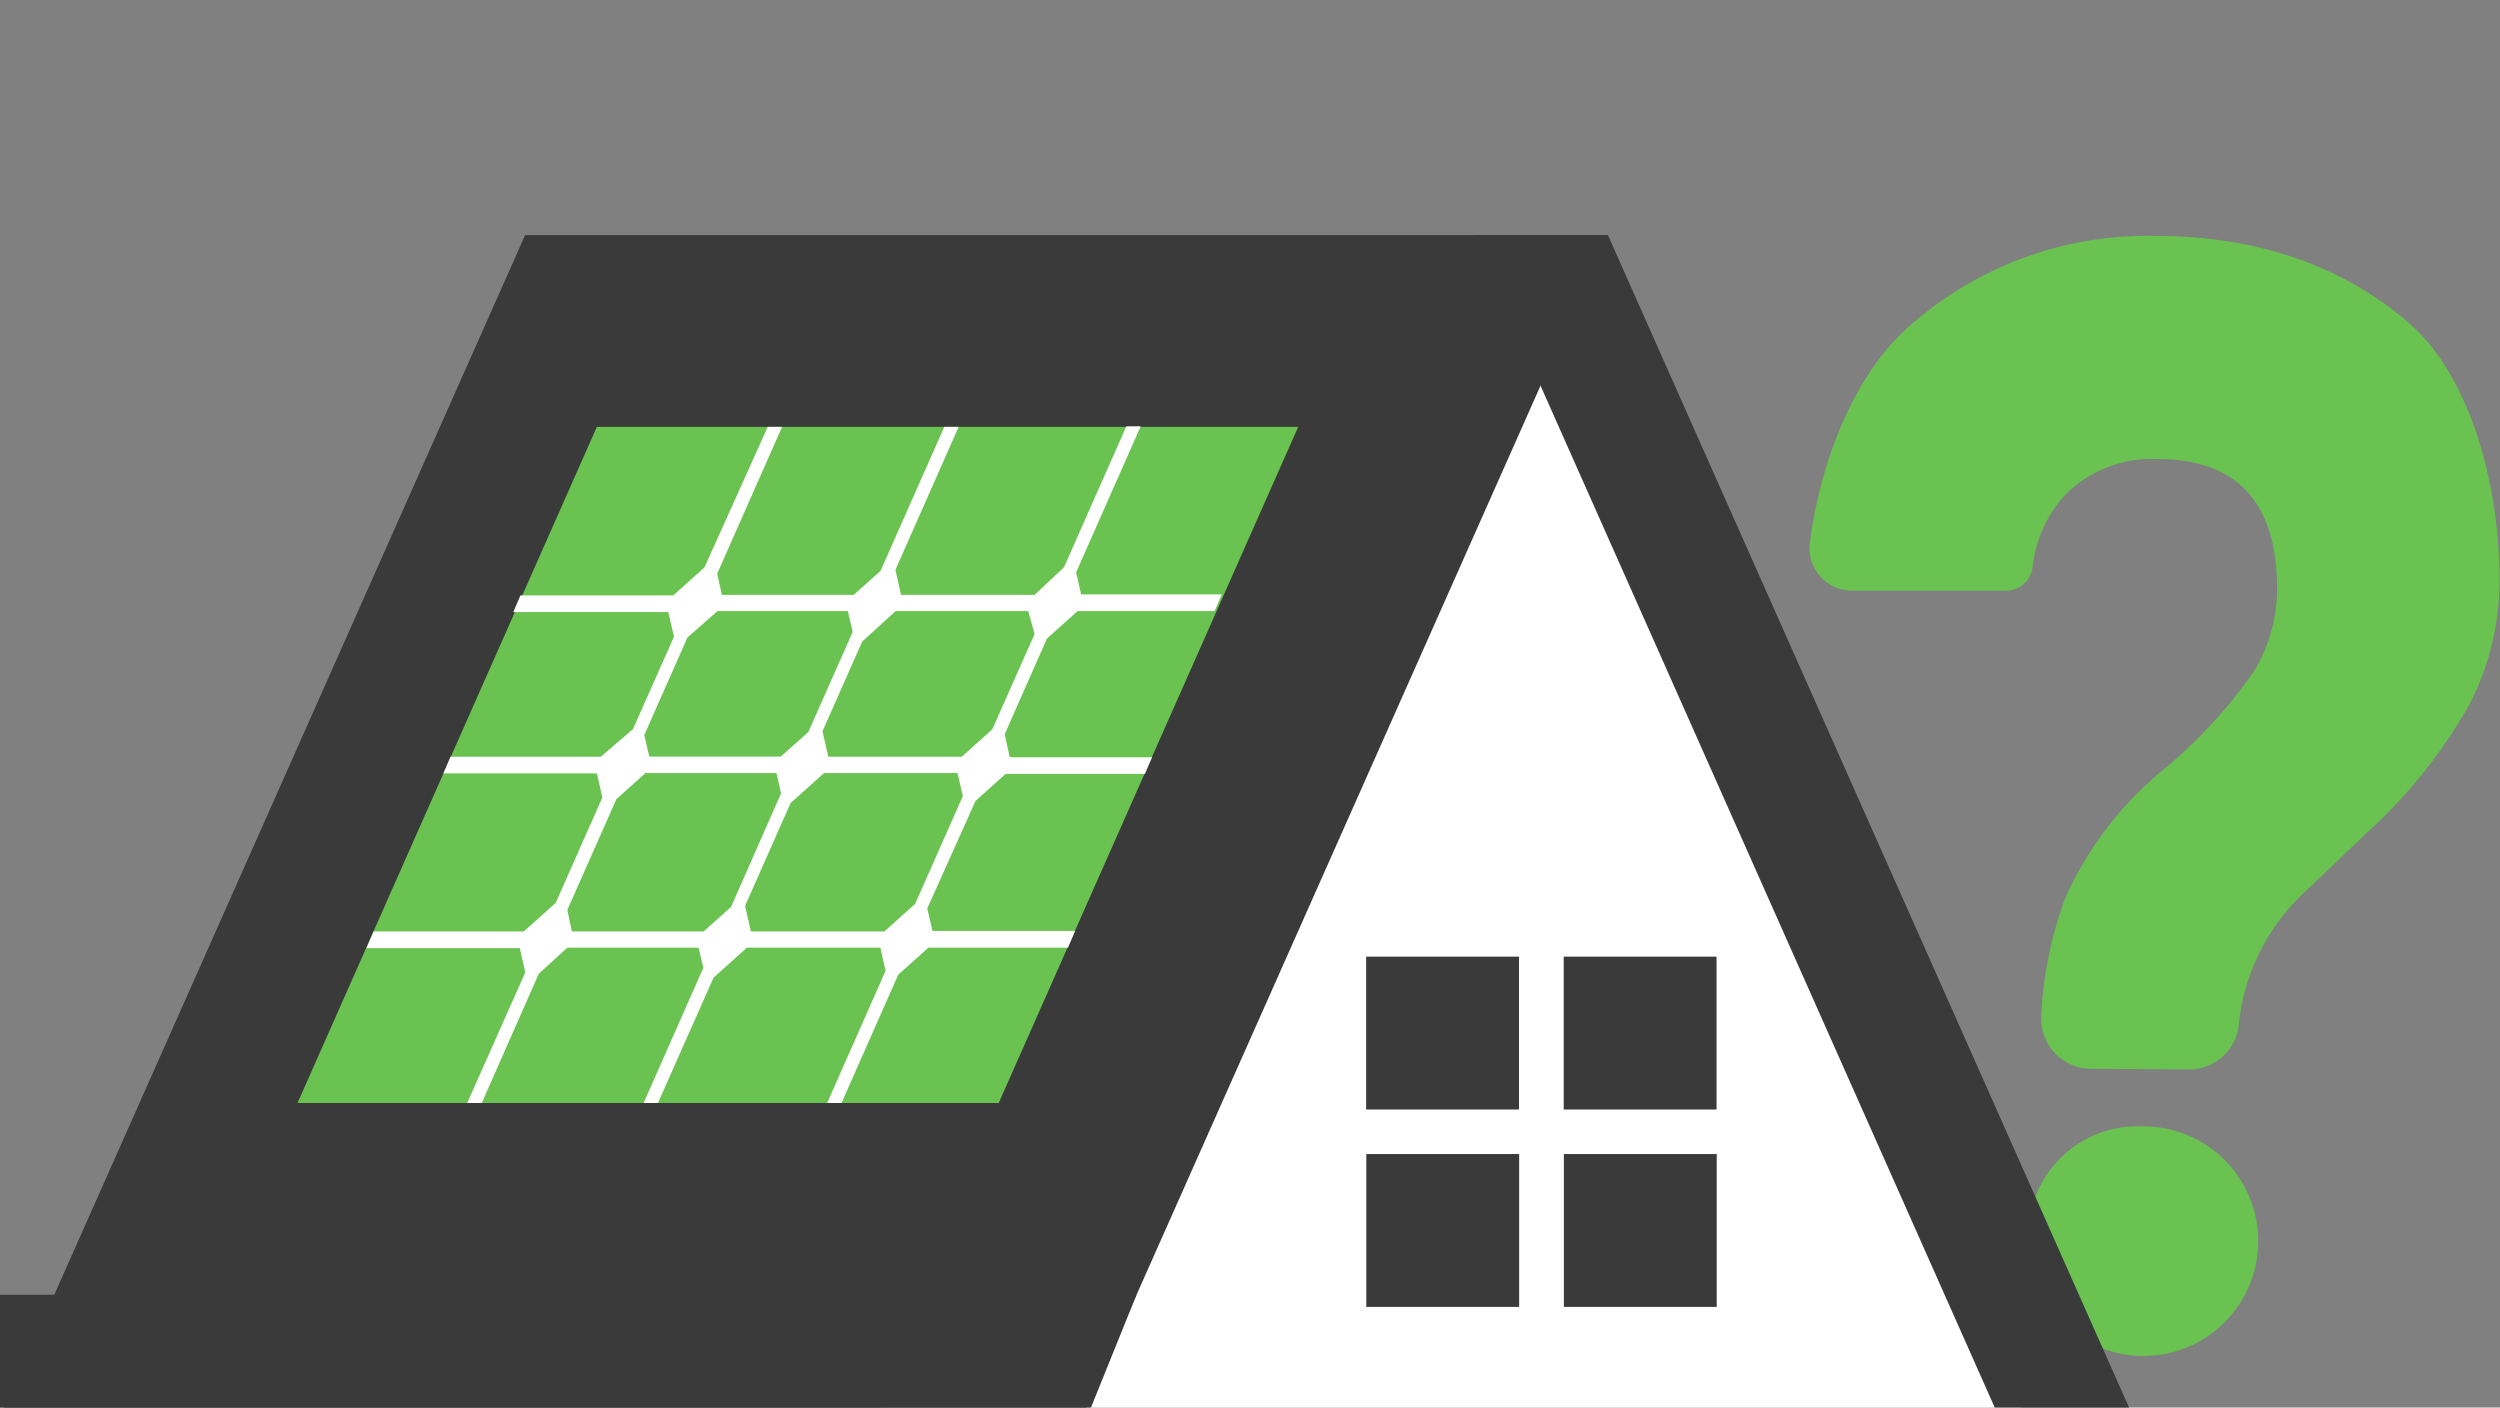
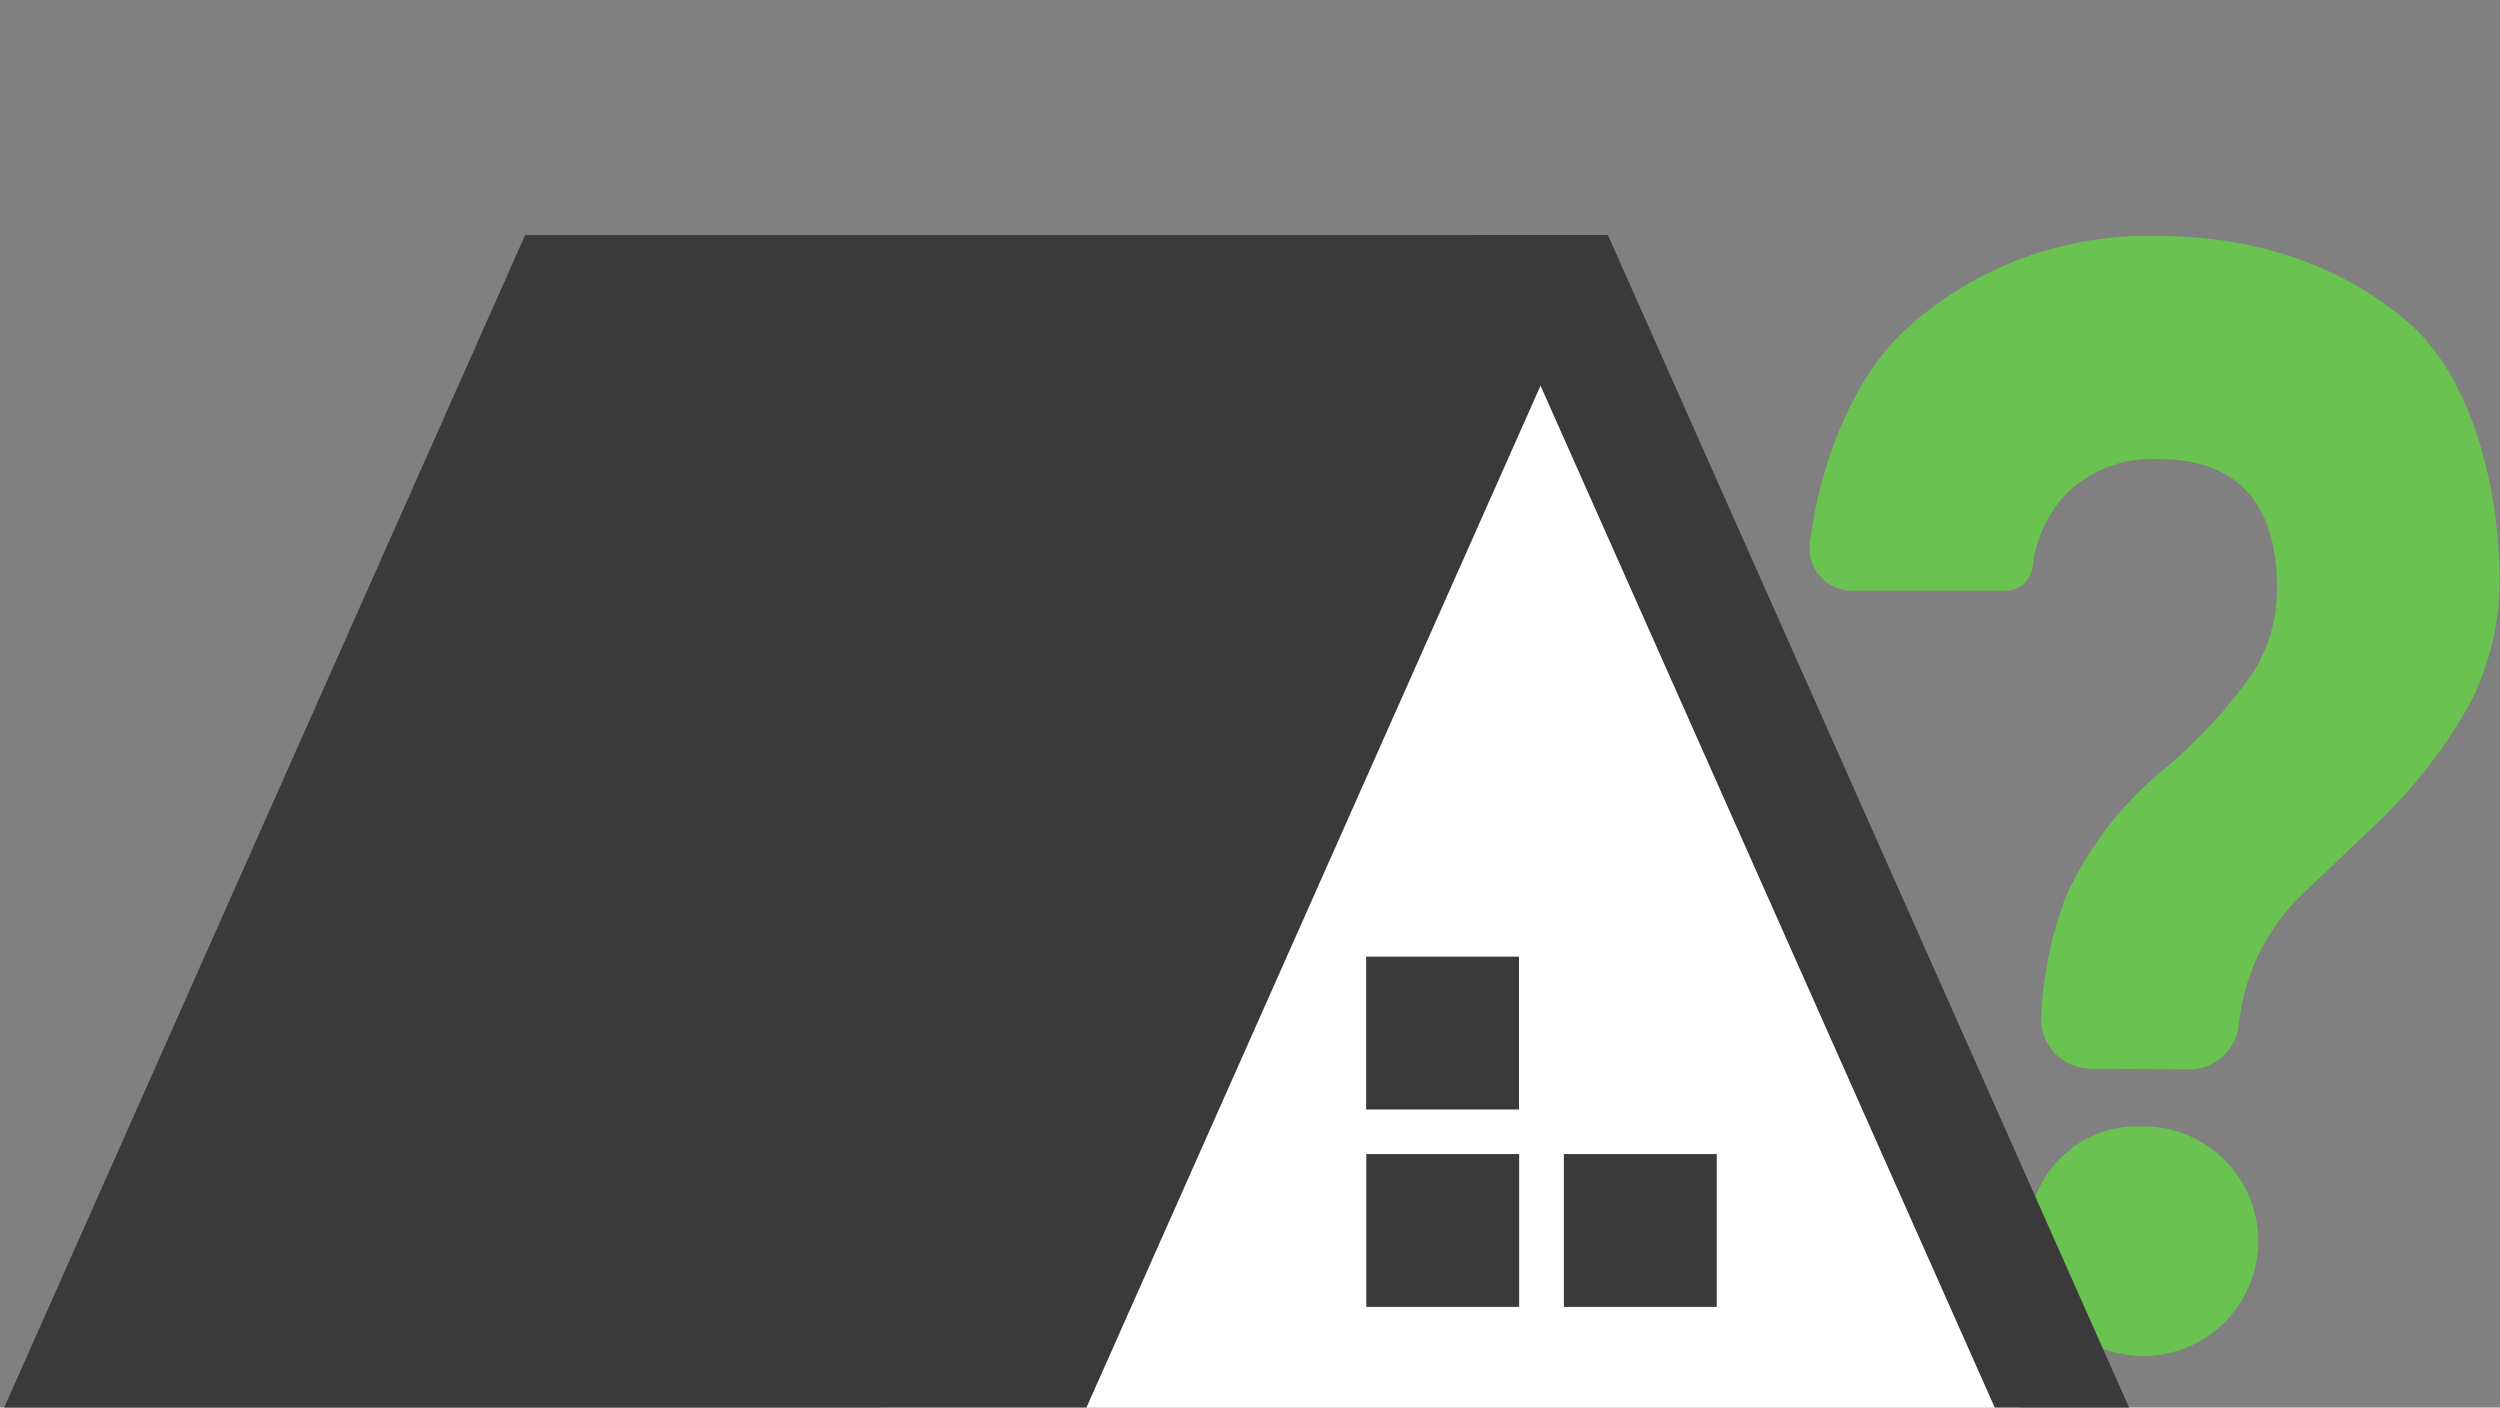
<svg xmlns="http://www.w3.org/2000/svg" viewBox="0 0 149.82 84.35">
  <rect x="0" y="0" width="149.82" height="84.35" fill="#808080" stroke="none" />
  <defs>
    <style>.cls-1{fill:none;}.cls-2{fill:#6ac250;}.cls-3{fill:#fff;}.cls-4{fill:#3a3a3a;}</style>
  </defs>
  <title>Asset 53</title>
  <g id="Layer_2" data-name="Layer 2">
    <g id="Layer_1-2" data-name="Layer 1">
-       <rect class="cls-1" width="149.82" height="84.35" />
      <path class="cls-2" d="M125.33,64.05a3,3,0,0,1-3-3.22,23.43,23.43,0,0,1,1.46-7.07,21.15,21.15,0,0,1,5.74-7.54,29.22,29.22,0,0,0,5.55-6,9.48,9.48,0,0,0,1.38-4.91q0-7.8-7.18-7.8a7.3,7.3,0,0,0-5.47,2.1,7.59,7.59,0,0,0-2,4.38,1.62,1.62,0,0,1-1.59,1.41H111a2.55,2.55,0,0,1-2.54-2.85c.63-5,2.72-10.11,5.85-12.9a21.49,21.49,0,0,1,14.93-5.51c6.51,0,11.56,2.1,15.16,5.25s5.39,9.57,5.39,15.32a16.23,16.23,0,0,1-1.75,7.41,30.56,30.56,0,0,1-6.13,7.72l-3.73,3.56a12.57,12.57,0,0,0-4,7.88h0a3,3,0,0,1-3,2.81Zm-3.76,10.23a6.52,6.52,0,0,1,6.77-6.78,6.88,6.88,0,1,1-6.77,6.78Z" />
      <polygon class="cls-3" points="121.11 84.35 52.8 84.35 52.8 16.52 92.89 16.52 121.11 84.35" />
      <polygon class="cls-4" points="119.54 84.35 88.31 14.09 96.36 14.09 127.59 84.35 119.54 84.35" />
      <polygon class="cls-4" points="65.11 84.35 96.33 14.09 31.47 14.09 0.25 84.35 65.11 84.35" />
      <rect class="cls-4" x="81.87" y="57.33" width="9.16" height="9.16" />
-       <rect class="cls-4" x="93.71" y="57.33" width="9.16" height="9.16" />
      <rect class="cls-4" x="81.87" y="69.16" width="9.16" height="9.16" transform="translate(160.2 -12.71) rotate(90)" />
      <rect class="cls-4" x="93.71" y="69.16" width="9.16" height="9.16" transform="translate(172.04 -24.55) rotate(90)" />
-       <polygon class="cls-4" points="68.11 77.59 65.38 84.35 0 84.35 0 77.59 68.11 77.59" />
-       <polygon class="cls-2" points="35.77 25.58 17.83 66.1 59.85 66.1 77.8 25.58 35.77 25.58" />
-       <path class="cls-3" d="M62.74,38.27l1.84-1.65h8.21l.43-1H64.79l-.3-1.32,3.87-8.75H67.5L63.76,34,62,35.65h-8l-.34-1.5,3.79-8.57h-.86l-3.82,8.63-1.61,1.44h-7.9l-.28-1.27,3.89-8.8h-.86L42.22,34l-1.87,1.68H31.19l-.43,1h9.29l.34,1.48-2.46,5.54L36,45.35H27l-.43,1h9.2l.33,1.44L33.3,54.11l-1.91,1.71h-9l-.43,1h9.19l.33,1.45L28,66.1h.87l3.42-7.75L34,56.79h7.86L42.15,58,38.57,66.1h.86l3.33-7.51,2-1.8h8l.31,1.39-3.5,7.92h.86l3.4-7.69,1.81-1.62H64l.43-1H55.88l-.31-1.35L58.46,48l1.8-1.62h8.35l.43-1H60.51L60.21,44ZM53,55.82H45l-.35-1.53,2.73-6.17,2-1.79h8l.32,1.38-2.86,6.46ZM34,54.53l2.94-6.64,1.74-1.56h7.85l.28,1.21-3,6.81-1.64,1.47H34.27Zm9-17.91h7.81l.29,1.25-2.66,6-1.65,1.47H38.91l-.3-1.29,2.59-5.85ZM62,38,59.47,43.7l-1.83,1.65h-8l-.35-1.53,2.38-5.37,2-1.83h7.95Z" />
    </g>
  </g>
</svg>